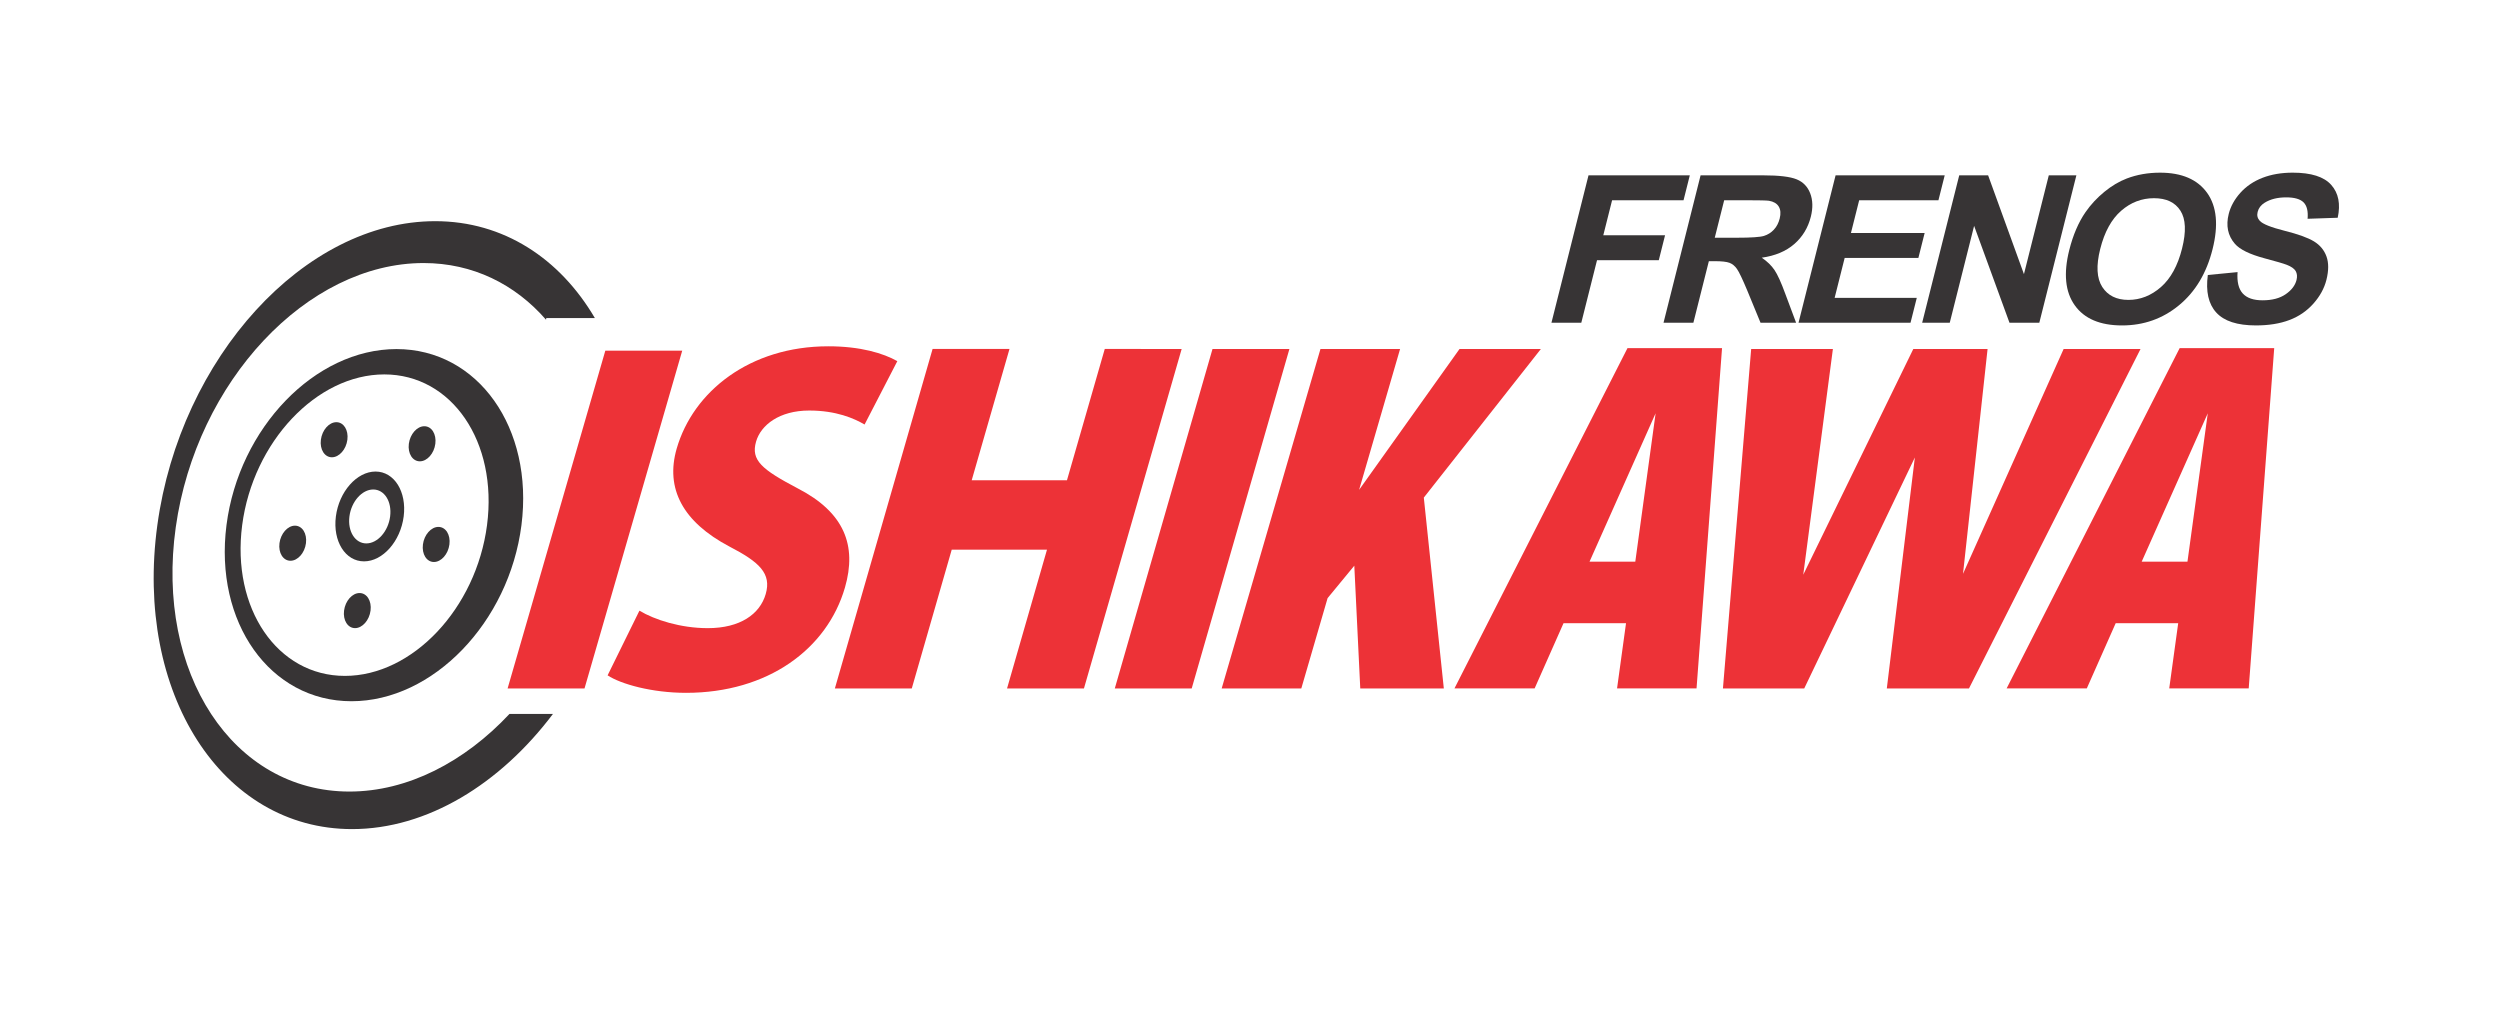
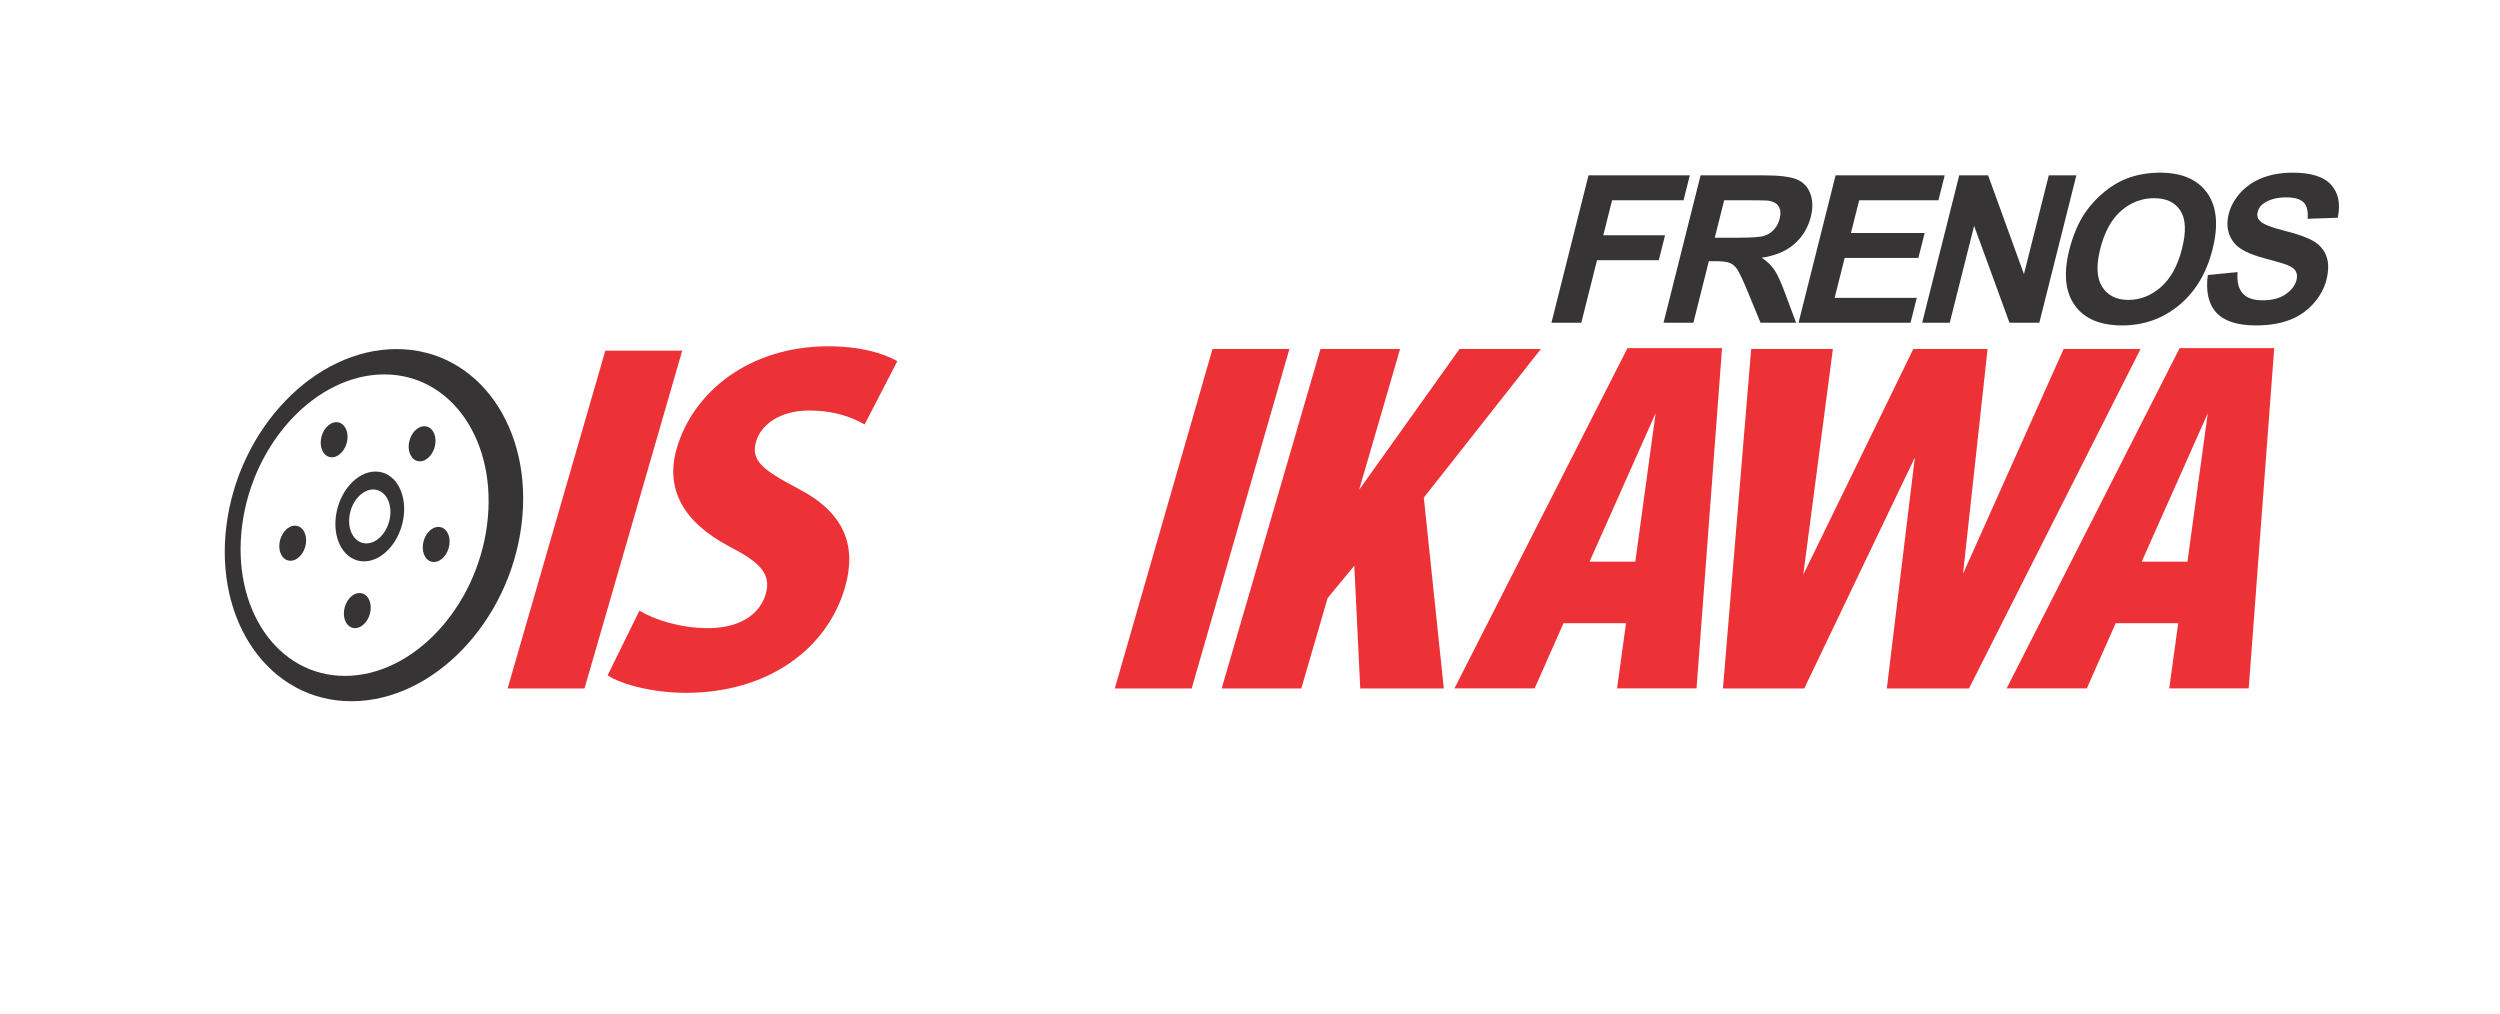
<svg xmlns="http://www.w3.org/2000/svg" xml:space="preserve" width="100%" height="100%" version="1.1" style="shape-rendering:geometricPrecision; text-rendering:geometricPrecision; image-rendering:optimizeQuality; fill-rule:evenodd; clip-rule:evenodd" viewBox="0 0 1480 600">
  <defs>
    <style type="text/css">
   
    .fil2 {fill:#373435}
    .fil1 {fill:#ED3237}
    .fil3 {fill:#373435;fill-rule:nonzero}
    .fil0 {fill:#ED3237;fill-rule:nonzero}
   
  </style>
  </defs>
  <g id="Capa_x0020_1">
    <g id="_2792310085312">
      <polygon class="fil0" points="659.952,407.574 705.484,407.573 763.333,206.595 717.804,206.594 " />
      <polygon class="fil0" points="1221.668,206.607 1162.106,339.702 1176.648,206.607 1132.674,206.606 1067.528,340.227 1085.073,206.604 1036.693,206.603 1019.976,407.587 1068.096,407.589 1133.589,270.828 1116.994,407.589 1165.625,407.587 1267.195,206.608 " />
      <path class="fil0" d="M940.994 332.521l27.098 0 12.032 -87.856 -39.13 87.856zm-79.945 75.001l102.42 -201.427 55.981 0 -15.097 201.427 -47.053 0 5.302 -38.572 -37.005 0 -17.094 38.572 -47.454 0z" />
      <polygon class="fil1" points="723.224,407.585 781.712,206.604 828.854,206.604 804.591,289.99 864.035,206.604 912.203,206.604 842.897,294.577 854.743,407.585 805.278,407.585 801.748,334.889 785.936,354.085 770.367,407.585 " />
      <path class="fil0" d="M1267.876 332.521l27.099 0 12.032 -87.856 -39.131 87.856zm-79.944 75.001l102.42 -201.427 55.98 0 -15.097 201.427 -47.053 0 5.302 -38.572 -37.005 0 -17.093 38.572 -47.454 0z" />
-       <path class="fil2" d="M257.627 130.937c40.432,0 73.837,22.082 94.545,57.374l-28.758 0 -0.171 0.955c-18.29,-21.007 -43.345,-33.541 -72.493,-33.541 -68.894,0 -134.58,70.036 -146.704,156.438 -12.124,86.4 33.904,156.439 102.802,156.439 34.499,0 68.191,-17.561 94.757,-45.944l25.738 0c-31.299,41.53 -74.519,68.171 -118.936,68.171 -77.243,0 -128.85,-80.563 -115.257,-179.946 13.594,-99.384 87.233,-179.946 164.477,-179.946z" />
      <path class="fil0" d="M531.216 213.802c-8.222,-4.656 -21.774,-8.797 -40.914,-8.795 -46.313,-0.001 -79.887,26.64 -89.693,60.531 -6.886,23.802 3.727,43.467 31.1,57.949 17.997,9.317 25.105,16.042 21.589,28.201 -3.44,11.9 -15.146,20.178 -34.293,20.177 -16.04,0.001 -31.432,-4.912 -40.466,-10.347l-18.838 38.288c7.818,5.172 26.238,10.349 46.415,10.351 48.378,0.001 83.545,-25.872 94.098,-62.352 7.184,-24.835 -0.325,-44.495 -28.029,-58.723 -21.098,-11.125 -27.804,-16.555 -24.586,-27.679 2.845,-9.831 13.847,-18.369 31.439,-18.369 16.041,-0.002 26.596,4.657 32.791,8.277l19.387 -37.509z" />
-       <polygon class="fil0" points="699.546,206.589 654.019,206.587 631.642,284.33 575.242,284.329 597.619,206.585 552.091,206.587 494.242,407.57 539.771,407.568 563.419,325.406 619.818,325.408 596.17,407.57 641.699,407.568 " />
      <polygon class="fil0" points="300.501,407.561 346.034,407.561 403.881,207.587 358.352,207.585 " />
      <path class="fil2" d="M234.714 206.653c48.218,0 81.344,46.67 73.986,104.239 -7.359,57.568 -52.412,104.239 -100.633,104.239 -48.223,0 -81.346,-46.671 -73.988,-104.239 7.359,-57.569 52.414,-104.239 100.635,-104.239zm-7.213 15.002c40.029,0 67.256,39.95 60.818,89.237 -6.438,49.289 -44.106,89.239 -84.134,89.239 -40.026,0 -67.257,-39.95 -60.822,-89.239 6.441,-49.287 44.109,-89.237 84.138,-89.237z" />
      <path class="fil2" d="M222.306 279.154c11.087,0 18.553,11.903 16.677,26.586 -1.879,14.682 -12.385,26.586 -23.476,26.586 -11.084,0 -18.548,-11.904 -16.669,-26.586 1.873,-14.683 12.383,-26.586 23.468,-26.586zm-1.357 10.625c6.656,0 11.134,7.147 10.01,15.961 -1.123,8.816 -7.437,15.963 -14.087,15.963 -6.656,0 -11.14,-7.147 -10.013,-15.963 1.124,-8.814 7.434,-15.961 14.09,-15.961z" />
      <path class="fil2" d="M199.133 249.935c4.331,0 7.247,4.649 6.515,10.386 -0.732,5.738 -4.838,10.387 -9.17,10.387 -4.33,0 -7.249,-4.649 -6.514,-10.387 0.733,-5.737 4.838,-10.386 9.169,-10.386z" />
      <path class="fil2" d="M251.202 252.328c4.33,0 7.248,4.651 6.516,10.386 -0.732,5.736 -4.841,10.388 -9.17,10.388 -4.332,0 -7.25,-4.652 -6.515,-10.388 0.734,-5.735 4.84,-10.386 9.169,-10.386z" />
      <path class="fil2" d="M212.852 351.076c4.331,0 7.249,4.651 6.515,10.388 -0.733,5.736 -4.841,10.386 -9.172,10.386 -4.329,0 -7.248,-4.65 -6.513,-10.386 0.734,-5.737 4.838,-10.388 9.17,-10.388z" />
      <path class="fil2" d="M174.614 311.196c4.33,0 7.246,4.65 6.514,10.388 -0.732,5.736 -4.839,10.386 -9.17,10.386 -4.333,0 -7.248,-4.65 -6.513,-10.386 0.734,-5.738 4.837,-10.388 9.169,-10.388z" />
      <path class="fil2" d="M259.543 311.927c4.329,0 7.248,4.65 6.515,10.386 -0.732,5.736 -4.84,10.387 -9.17,10.387 -4.332,0 -7.249,-4.651 -6.515,-10.387 0.734,-5.736 4.84,-10.386 9.17,-10.386z" />
      <polygon class="fil3" points="918.452,191.071 940.395,103.803 1000.361,103.803 996.653,118.551 954.36,118.551 949.15,139.271 985.715,139.271 982.007,154.019 945.442,154.019 936.125,191.071 " />
      <path id="1" class="fil3" d="M984.803 191.071l21.943 -87.268 37.113 0c9.324,0 15.91,0.793 19.741,2.357 3.853,1.564 6.525,4.347 8.058,8.349 1.528,4.022 1.659,8.592 0.361,13.752 -1.649,6.561 -4.917,11.965 -9.83,16.231 -4.912,4.266 -11.314,6.947 -19.232,8.064 3.241,2.214 5.757,4.652 7.546,7.313 1.809,2.661 3.95,7.394 6.429,14.179l6.363 17.023 -21.065 0 -7.844 -19.054c-2.829,-6.765 -4.864,-11.031 -6.106,-12.798 -1.227,-1.747 -2.687,-2.966 -4.393,-3.616 -1.725,-0.65 -4.609,-0.975 -8.672,-0.975l-3.575 0 -9.164 36.443 -17.673 0zm30.33 -50.337l13.042 0c8.45,0 13.803,-0.366 16.095,-1.077 2.271,-0.711 4.248,-1.95 5.865,-3.697 1.639,-1.747 2.779,-3.941 3.438,-6.561 0.741,-2.946 0.541,-5.302 -0.564,-7.13 -1.11,-1.808 -3.037,-2.946 -5.764,-3.413 -1.391,-0.203 -5.651,-0.305 -12.781,-0.305l-13.753 0 -5.578 22.183z" />
      <polygon id="2" class="fil3" points="1064.723,191.071 1086.666,103.803 1151.264,103.803 1147.556,118.551 1100.631,118.551 1095.758,137.93 1139.392,137.93 1135.684,152.678 1092.05,152.678 1086.105,176.323 1134.736,176.323 1131.027,191.071 " />
      <polygon id="3" class="fil3" points="1137.919,191.071 1159.862,103.803 1176.966,103.803 1198.176,162.287 1212.881,103.803 1229.213,103.803 1207.27,191.071 1189.618,191.071 1168.676,133.705 1154.252,191.071 " />
      <path id="4" class="fil3" d="M1225.022 147.965c2.237,-8.897 5.457,-16.372 9.641,-22.426 3.088,-4.449 6.816,-8.45 11.138,-11.985 4.322,-3.535 8.739,-6.155 13.256,-7.882 6.021,-2.295 12.589,-3.453 19.699,-3.453 12.879,0 22.152,4.002 27.884,11.985 5.706,8.004 6.772,19.115 3.192,33.355 -3.55,14.118 -10.167,25.169 -19.829,33.132 -9.665,7.983 -20.924,11.964 -33.742,11.964 -12.981,0 -22.324,-3.961 -27.986,-11.903 -5.666,-7.923 -6.757,-18.851 -3.253,-32.787zm18.308 -0.589c-2.487,9.893 -2.076,17.389 1.207,22.508 3.289,5.099 8.455,7.658 15.483,7.658 7.049,0 13.456,-2.539 19.258,-7.597 5.787,-5.079 9.953,-12.676 12.501,-22.812 2.518,-10.015 2.204,-17.491 -0.968,-22.406 -3.147,-4.937 -8.359,-7.395 -15.652,-7.395 -7.272,0 -13.771,2.499 -19.471,7.476 -5.705,4.997 -9.83,12.513 -12.358,22.568z" />
      <path id="5" class="fil3" d="M1307.023 162.794l17.614 -1.706c-0.409,5.749 0.605,9.954 3.075,12.655 2.469,2.702 6.378,4.043 11.721,4.043 5.647,0 10.214,-1.199 13.681,-3.596 3.467,-2.397 5.613,-5.2 6.421,-8.41 0.52,-2.072 0.35,-3.818 -0.481,-5.281 -0.835,-1.442 -2.631,-2.702 -5.372,-3.758 -1.868,-0.731 -6.223,-1.991 -13.076,-3.819 -8.813,-2.356 -14.69,-5.241 -17.626,-8.674 -4.131,-4.814 -5.316,-10.685 -3.574,-17.612 1.118,-4.449 3.43,-8.633 6.904,-12.513 3.495,-3.88 7.85,-6.826 13.095,-8.857 5.244,-2.031 11.186,-3.047 17.89,-3.047 10.908,0 18.527,2.417 22.812,7.272 4.305,4.855 5.565,11.315 3.812,19.42l-17.827 0.61c0.382,-4.51 -0.41,-7.74 -2.373,-9.71 -1.963,-1.971 -5.409,-2.966 -10.325,-2.966 -5.078,0 -9.325,1.056 -12.721,3.169 -2.19,1.361 -3.58,3.169 -4.152,5.444 -0.521,2.072 -0.091,3.839 1.288,5.302 1.739,1.889 6.632,3.839 14.673,5.87 8.046,2.011 13.833,4.124 17.375,6.277 3.556,2.174 6.026,5.119 7.397,8.877 1.37,3.758 1.363,8.39 -0.021,13.895 -1.257,4.997 -3.818,9.69 -7.699,14.057 -3.881,4.367 -8.619,7.618 -14.228,9.73 -5.614,2.133 -12.218,3.189 -19.795,3.189 -11.031,0 -18.863,-2.539 -23.493,-7.637 -4.634,-5.079 -6.283,-12.493 -4.995,-22.224z" />
    </g>
  </g>
</svg>